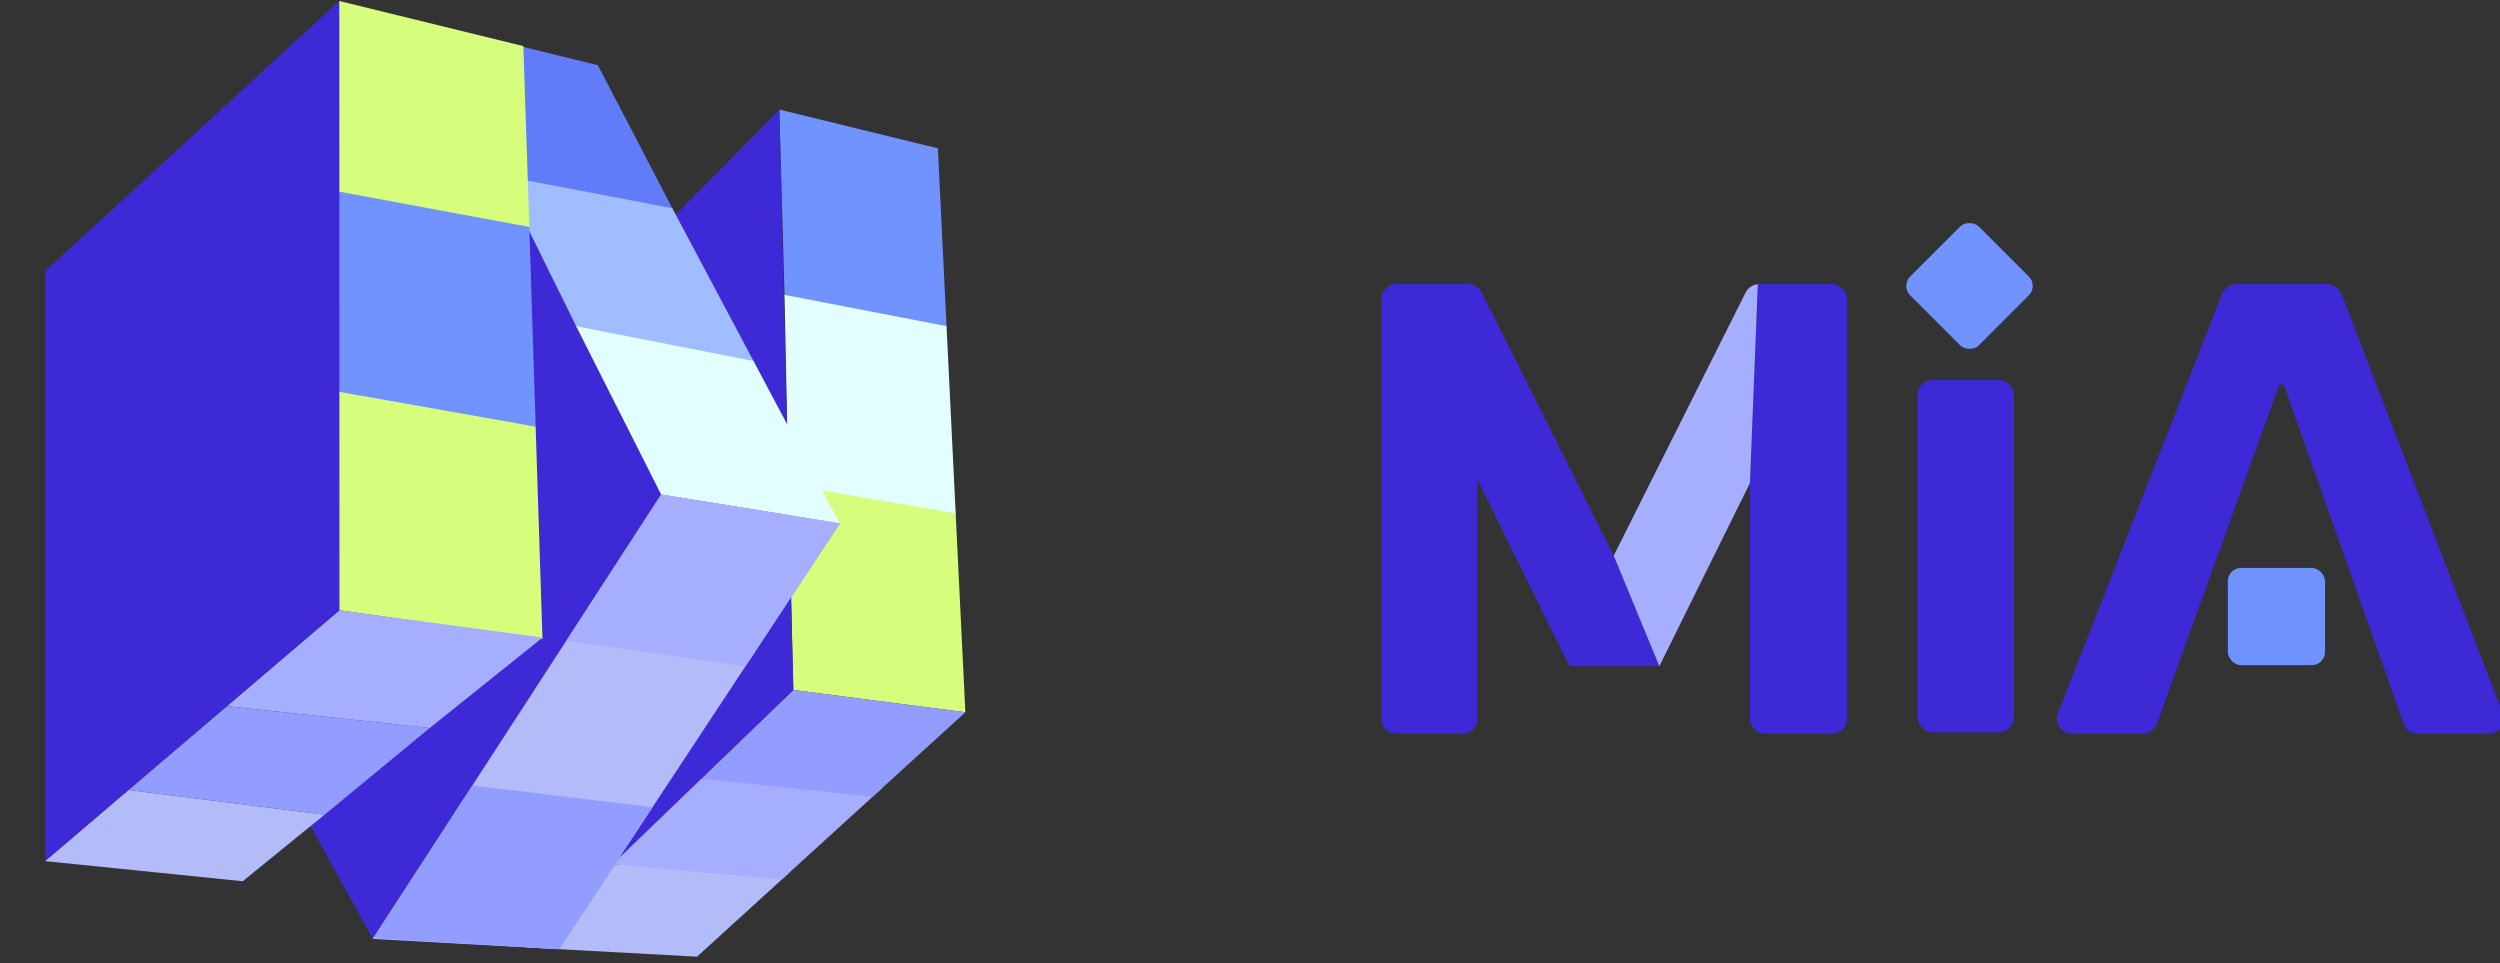
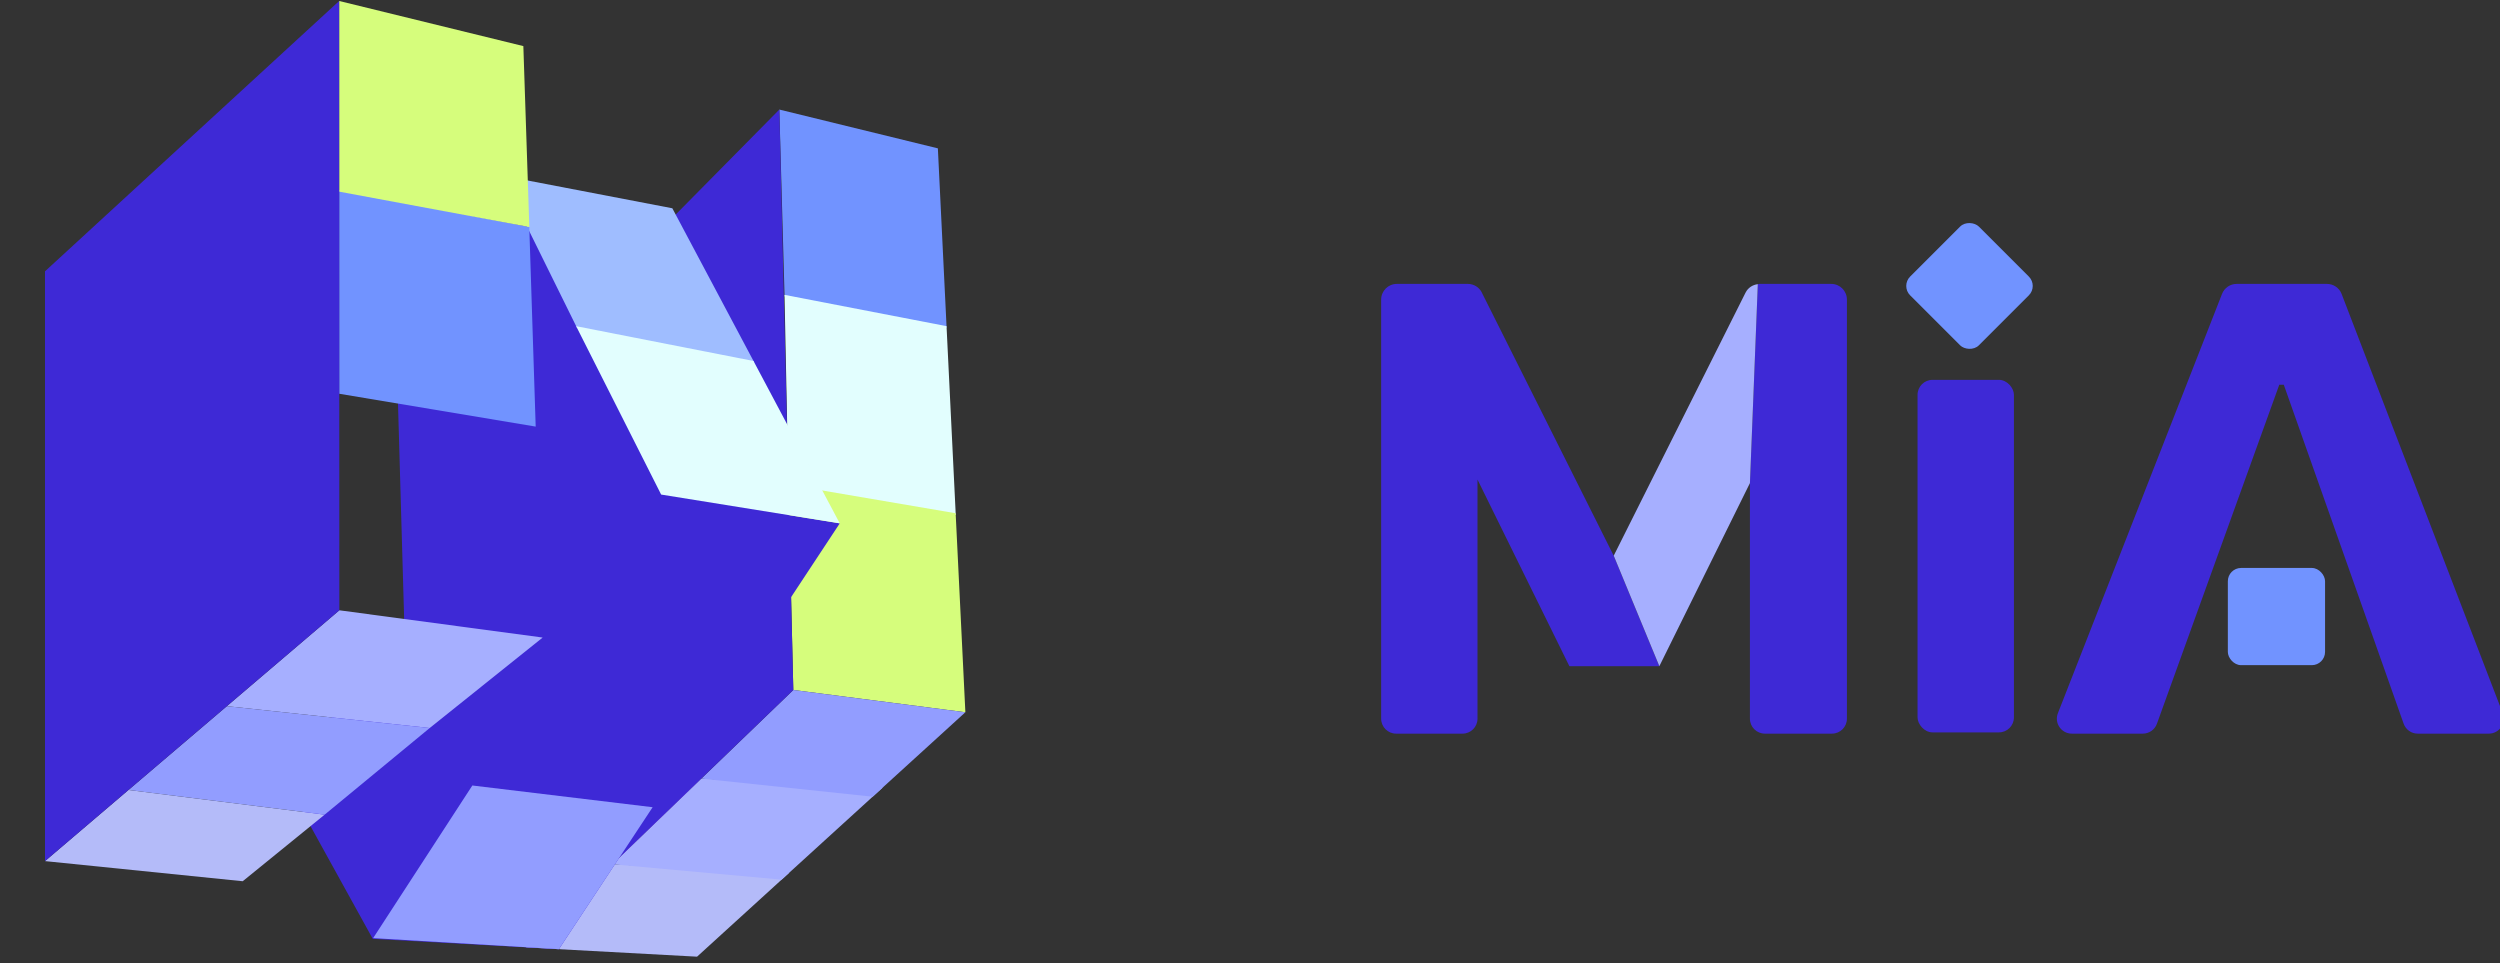
<svg xmlns="http://www.w3.org/2000/svg" id="Calque_1" data-name="Calque 1" viewBox="0 0 951.76 366.71">
  <rect x="0" y="0" width="951.76" height="366.71" fill="#333333" stroke="none" />
  <defs>
    <style>
      .cls-1 {
        fill: #627bf9;
      }

      .cls-1, .cls-2, .cls-3, .cls-4, .cls-5, .cls-6, .cls-7, .cls-8, .cls-9, .cls-10, .cls-11, .cls-12 {
        stroke-width: 0px;
      }

      .cls-2 {
        fill: #9c49fc;
      }

      .cls-3 {
        fill: #3e29d6;
      }

      .cls-4 {
        fill: #d6fd7c;
      }

      .cls-5 {
        fill: #a6afff;
      }

      .cls-6 {
        fill: #b4bbf9;
      }

      .cls-7 {
        fill: #b56bff;
      }

      .cls-8 {
        fill: #7193ff;
      }

      .cls-9 {
        fill: #929dff;
      }

      .cls-10 {
        fill: #9fbdff;
      }

      .cls-11 {
        fill: #e6ff2e;
      }

      .cls-12 {
        fill: #e2fefe;
      }
    </style>
  </defs>
  <g>
    <g>
      <g>
        <polygon class="cls-8" points="360.38 124.78 298.69 112.88 296.7 41.71 357.05 56.48 360.38 124.78" />
        <polygon class="cls-12" points="363.86 196.05 300.16 185.29 298.67 112.25 360.35 124.17 363.86 196.05" />
        <polygon class="cls-4" points="363.82 195.4 367.52 271.16 302.02 262.68 300.14 184.53 363.82 195.4" />
      </g>
      <g>
        <polygon class="cls-6" points="200.25 360.68 265.37 364.21 300.36 332.34 233.12 329.03 200.25 360.68" />
        <polygon class="cls-2" points="264.62 296.29 228.65 328.81 233.12 329.03 267 296.41 264.62 296.29" />
        <polygon class="cls-5" points="267 296.41 233.12 329.03 297.56 334.89 336.07 299.81 267 296.41" />
        <polygon class="cls-9" points="302.02 262.68 267 296.41 332.22 303.31 367.52 271.16 302.02 262.68" />
      </g>
      <polygon class="cls-3" points="296.7 41.71 200.25 139.38 196.92 354.54 200.25 360.68 302.02 262.68 296.7 41.71" />
    </g>
-     <polygon class="cls-7" points="222.86 178.15 218.6 181.9 219.37 254.98 222.19 252.39 256.92 220.44 257.19 147.84 222.86 178.15" />
    <polygon class="cls-11" points="222.89 120.29 189.62 150.15 190.5 212.62 223.56 183.44 222.89 120.29" />
    <g>
      <polygon class="cls-3" points="319.7 199.24 212.77 361.36 141.92 357.43 108.64 297.18 153.86 235.43 148.34 42.7 172.86 13.31 251.7 188.28 319.7 199.24" />
      <g>
-         <polygon class="cls-1" points="256.23 79.79 191.03 66.83 164.02 9.25 227.6 24.81 256.23 79.79" />
        <polygon class="cls-10" points="287.14 137.96 219.62 124.73 191.03 66.83 255.96 79.29 287.14 137.96" />
        <polygon class="cls-12" points="319.7 199.24 251.7 188.28 219.34 124.18 286.86 137.43 319.7 199.24" />
      </g>
      <g>
-         <polygon class="cls-6" points="251.7 188.28 141.92 357.43 212.77 361.36 319.7 199.24 251.7 188.28" />
-         <polygon class="cls-5" points="215.61 243.9 283.79 253.68 319.7 199.24 251.7 188.28 215.61 243.9" />
        <polygon class="cls-9" points="142.06 357.14 212.77 361.36 248.46 307.31 179.82 299.04 142.06 357.14" />
      </g>
    </g>
    <g>
      <g>
        <g>
          <polygon class="cls-8" points="203.94 162.41 129.12 149.9 129.12 72.3 201.5 86.43 203.94 162.41" />
-           <polygon class="cls-4" points="206.52 243.23 129.12 232.34 129.12 149.19 203.92 162.41 206.52 243.23" />
        </g>
        <polygon class="cls-4" points="201.52 86.43 129.12 72.96 129.12 .37 199.24 17.55 201.52 86.43" />
      </g>
      <polygon class="cls-6" points="17.13 327.83 92.4 335.49 123.6 310.14 48.91 300.75 17.13 327.83" />
      <polygon class="cls-5" points="206.59 242.72 129.19 232.34 86.37 268.84 163.59 277.16 206.59 242.72" />
      <polygon class="cls-9" points="86.37 268.84 48.91 300.75 123.6 310.14 163.59 277.16 86.37 268.84" />
      <polygon class="cls-3" points="17.13 327.83 17.13 103.29 129.12 .37 129.19 232.34 17.13 327.83" />
    </g>
  </g>
  <g>
    <g>
      <rect class="cls-3" x="730.02" y="144.61" width="36.69" height="134.21" rx="5.7" ry="5.7" />
      <path class="cls-3" d="M885.88,108.08h-34.37c-2.46,0-4.67,1.51-5.57,3.8l-62.49,159.64c-1.46,3.74,1.29,7.78,5.31,7.78h27.02c2.4,0,4.55-1.51,5.37-3.77l46.58-129.05h1.72l45.62,129.02c.81,2.28,2.96,3.8,5.38,3.8h27.04c4,0,6.76-4.01,5.32-7.75l-61.35-159.64c-.89-2.31-3.11-3.83-5.58-3.83Z" />
      <rect class="cls-8" x="731.29" y="90.36" width="37.01" height="37.01" rx="5.05" ry="5.05" transform="translate(142.63 562.07) rotate(-45)" />
      <rect class="cls-8" x="848.15" y="216.22" width="37.01" height="37.01" rx="5.05" ry="5.05" />
    </g>
    <g>
      <path class="cls-3" d="M564.15,111.38c-1.01-2.02-3.08-3.3-5.34-3.3h-27.02c-3.3,0-5.98,2.68-5.98,5.98v159.54c0,3.15,2.55,5.7,5.7,5.7h25.28c3.15,0,5.7-2.55,5.7-5.7v-91.02l34.98,71.04h34.24l-17.37-42.07-50.21-100.17Z" />
      <path class="cls-3" d="M697.16,108.08h-27.27c-.24,0-.46.07-.69.1l-3,75.73v89.69c0,3.15,2.55,5.7,5.7,5.7h25.53c3.15,0,5.7-2.55,5.7-5.7V114.06c0-3.3-2.68-5.98-5.98-5.98Z" />
      <path class="cls-5" d="M664.55,111.38l-50.2,100.17,17.37,42.07,34.49-69.71,3-75.73c-1.98.24-3.75,1.39-4.65,3.2Z" />
    </g>
  </g>
</svg>